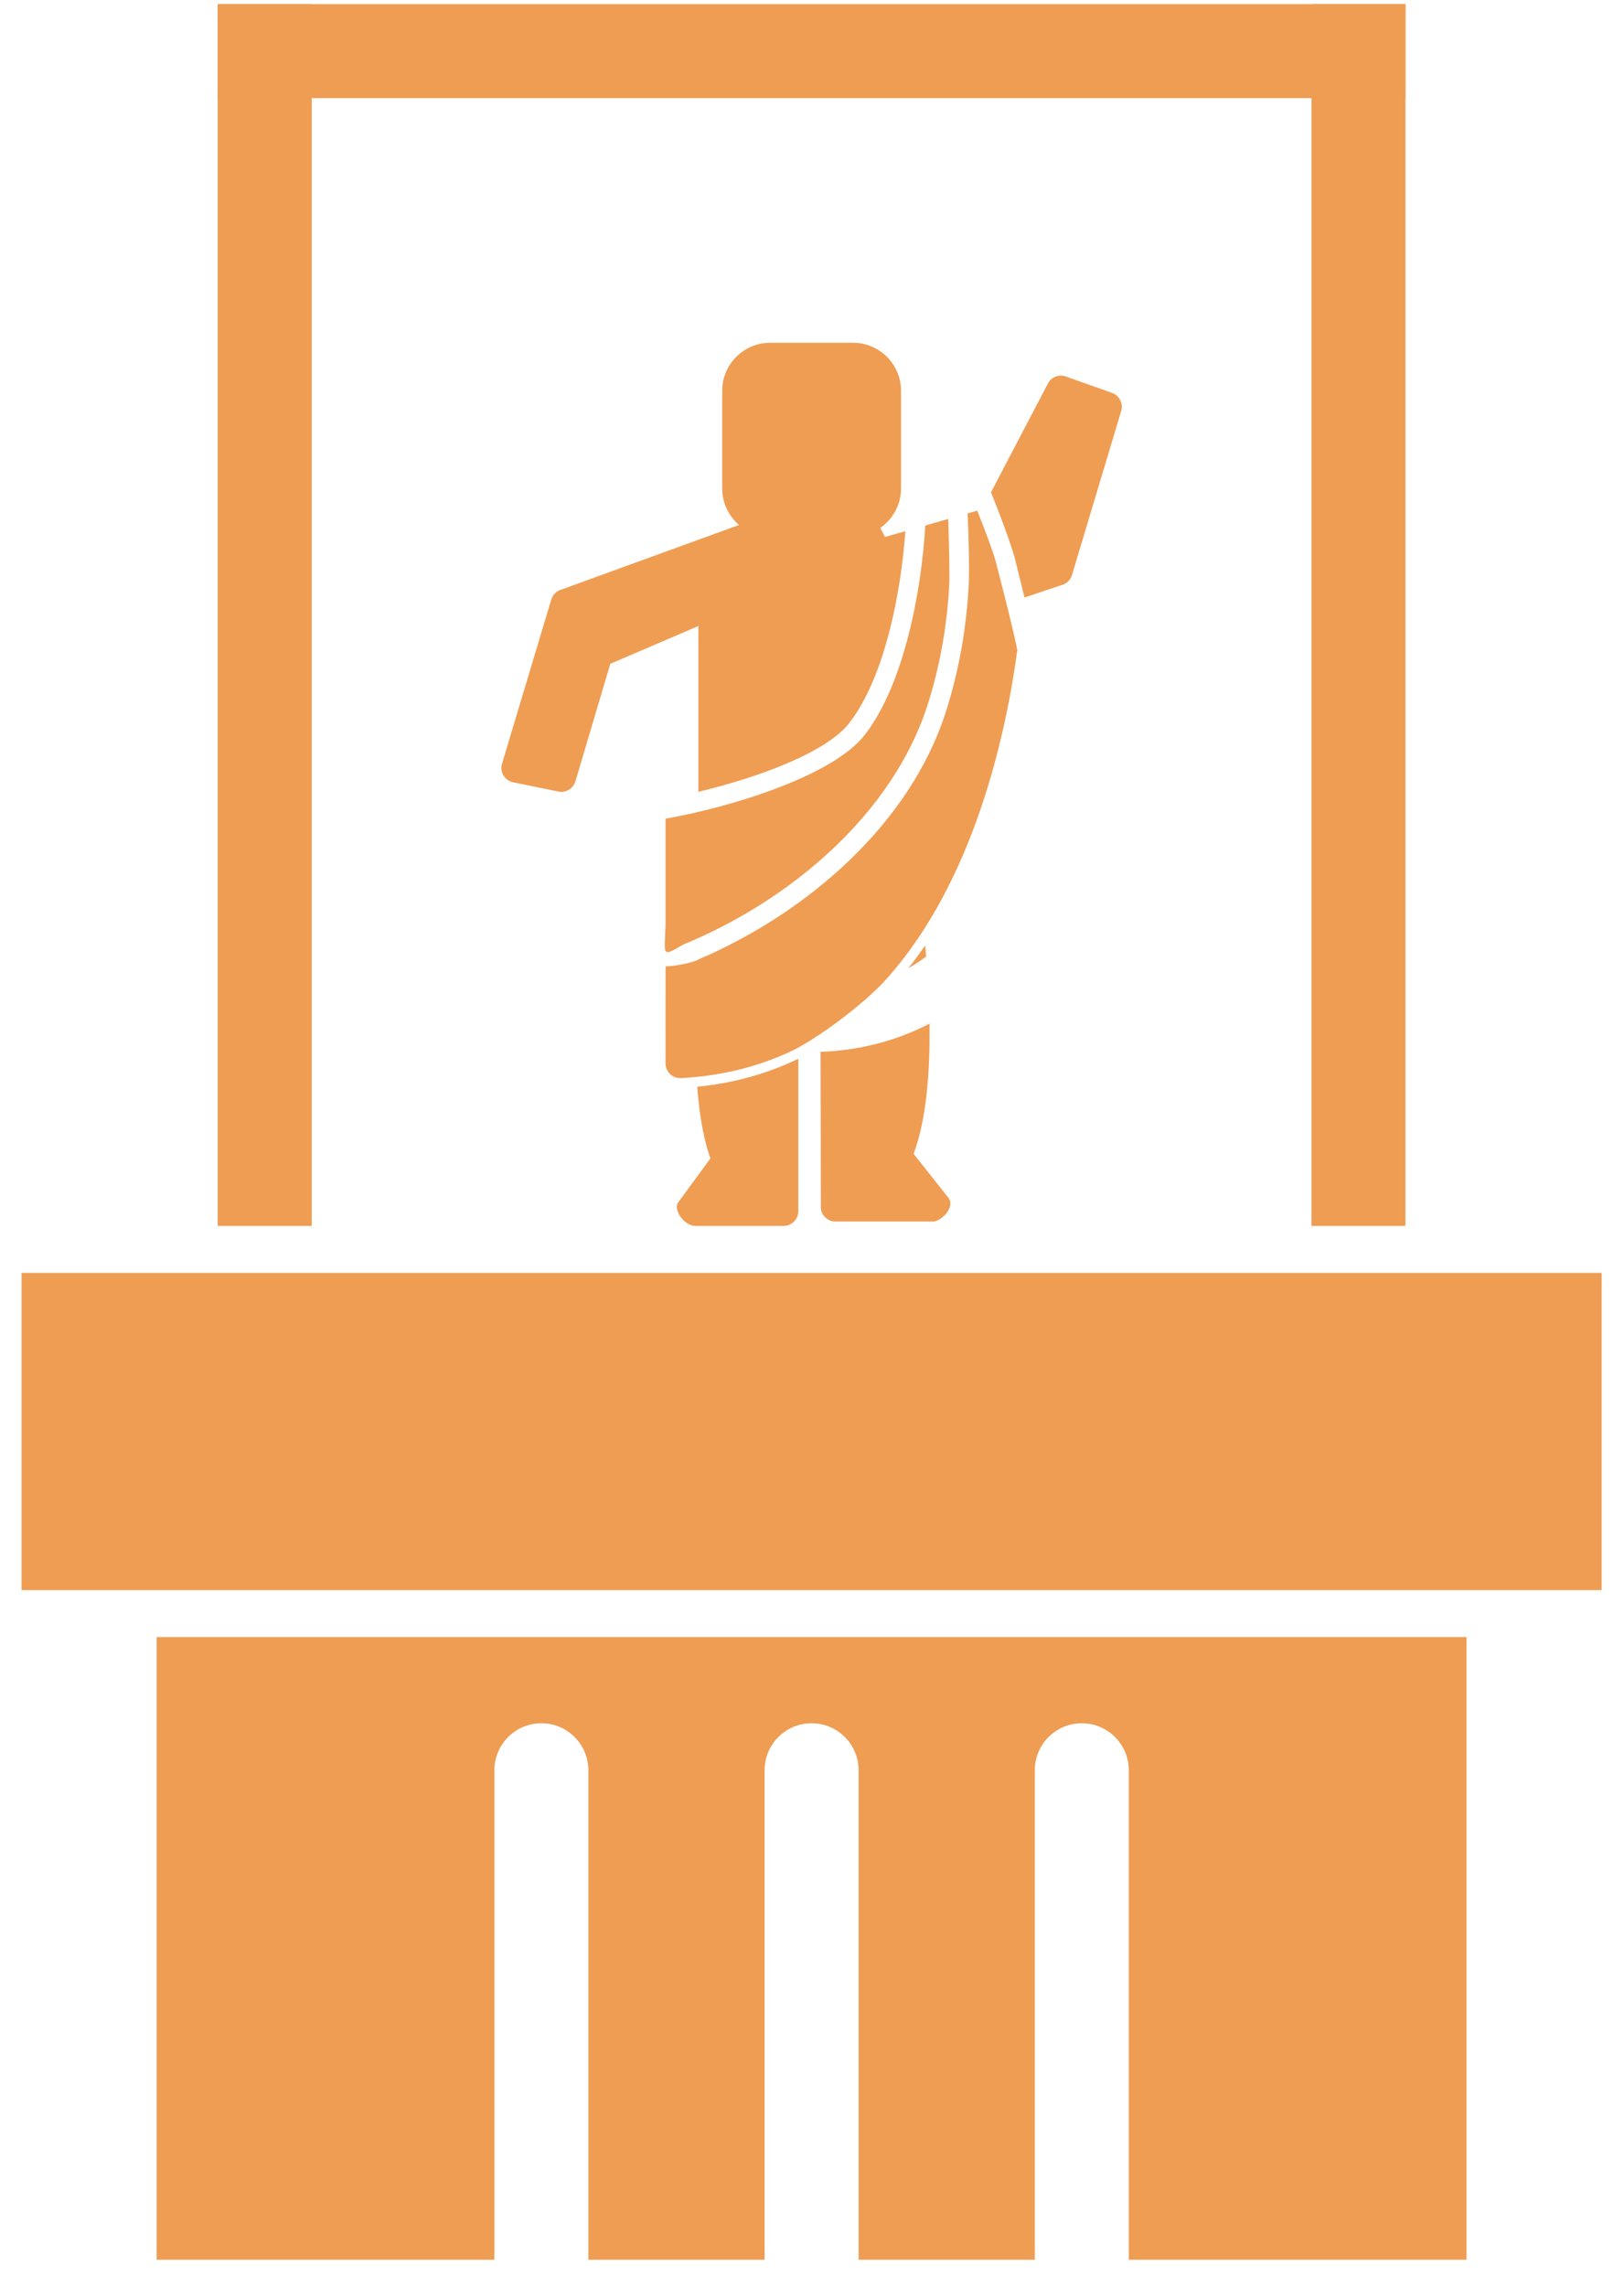
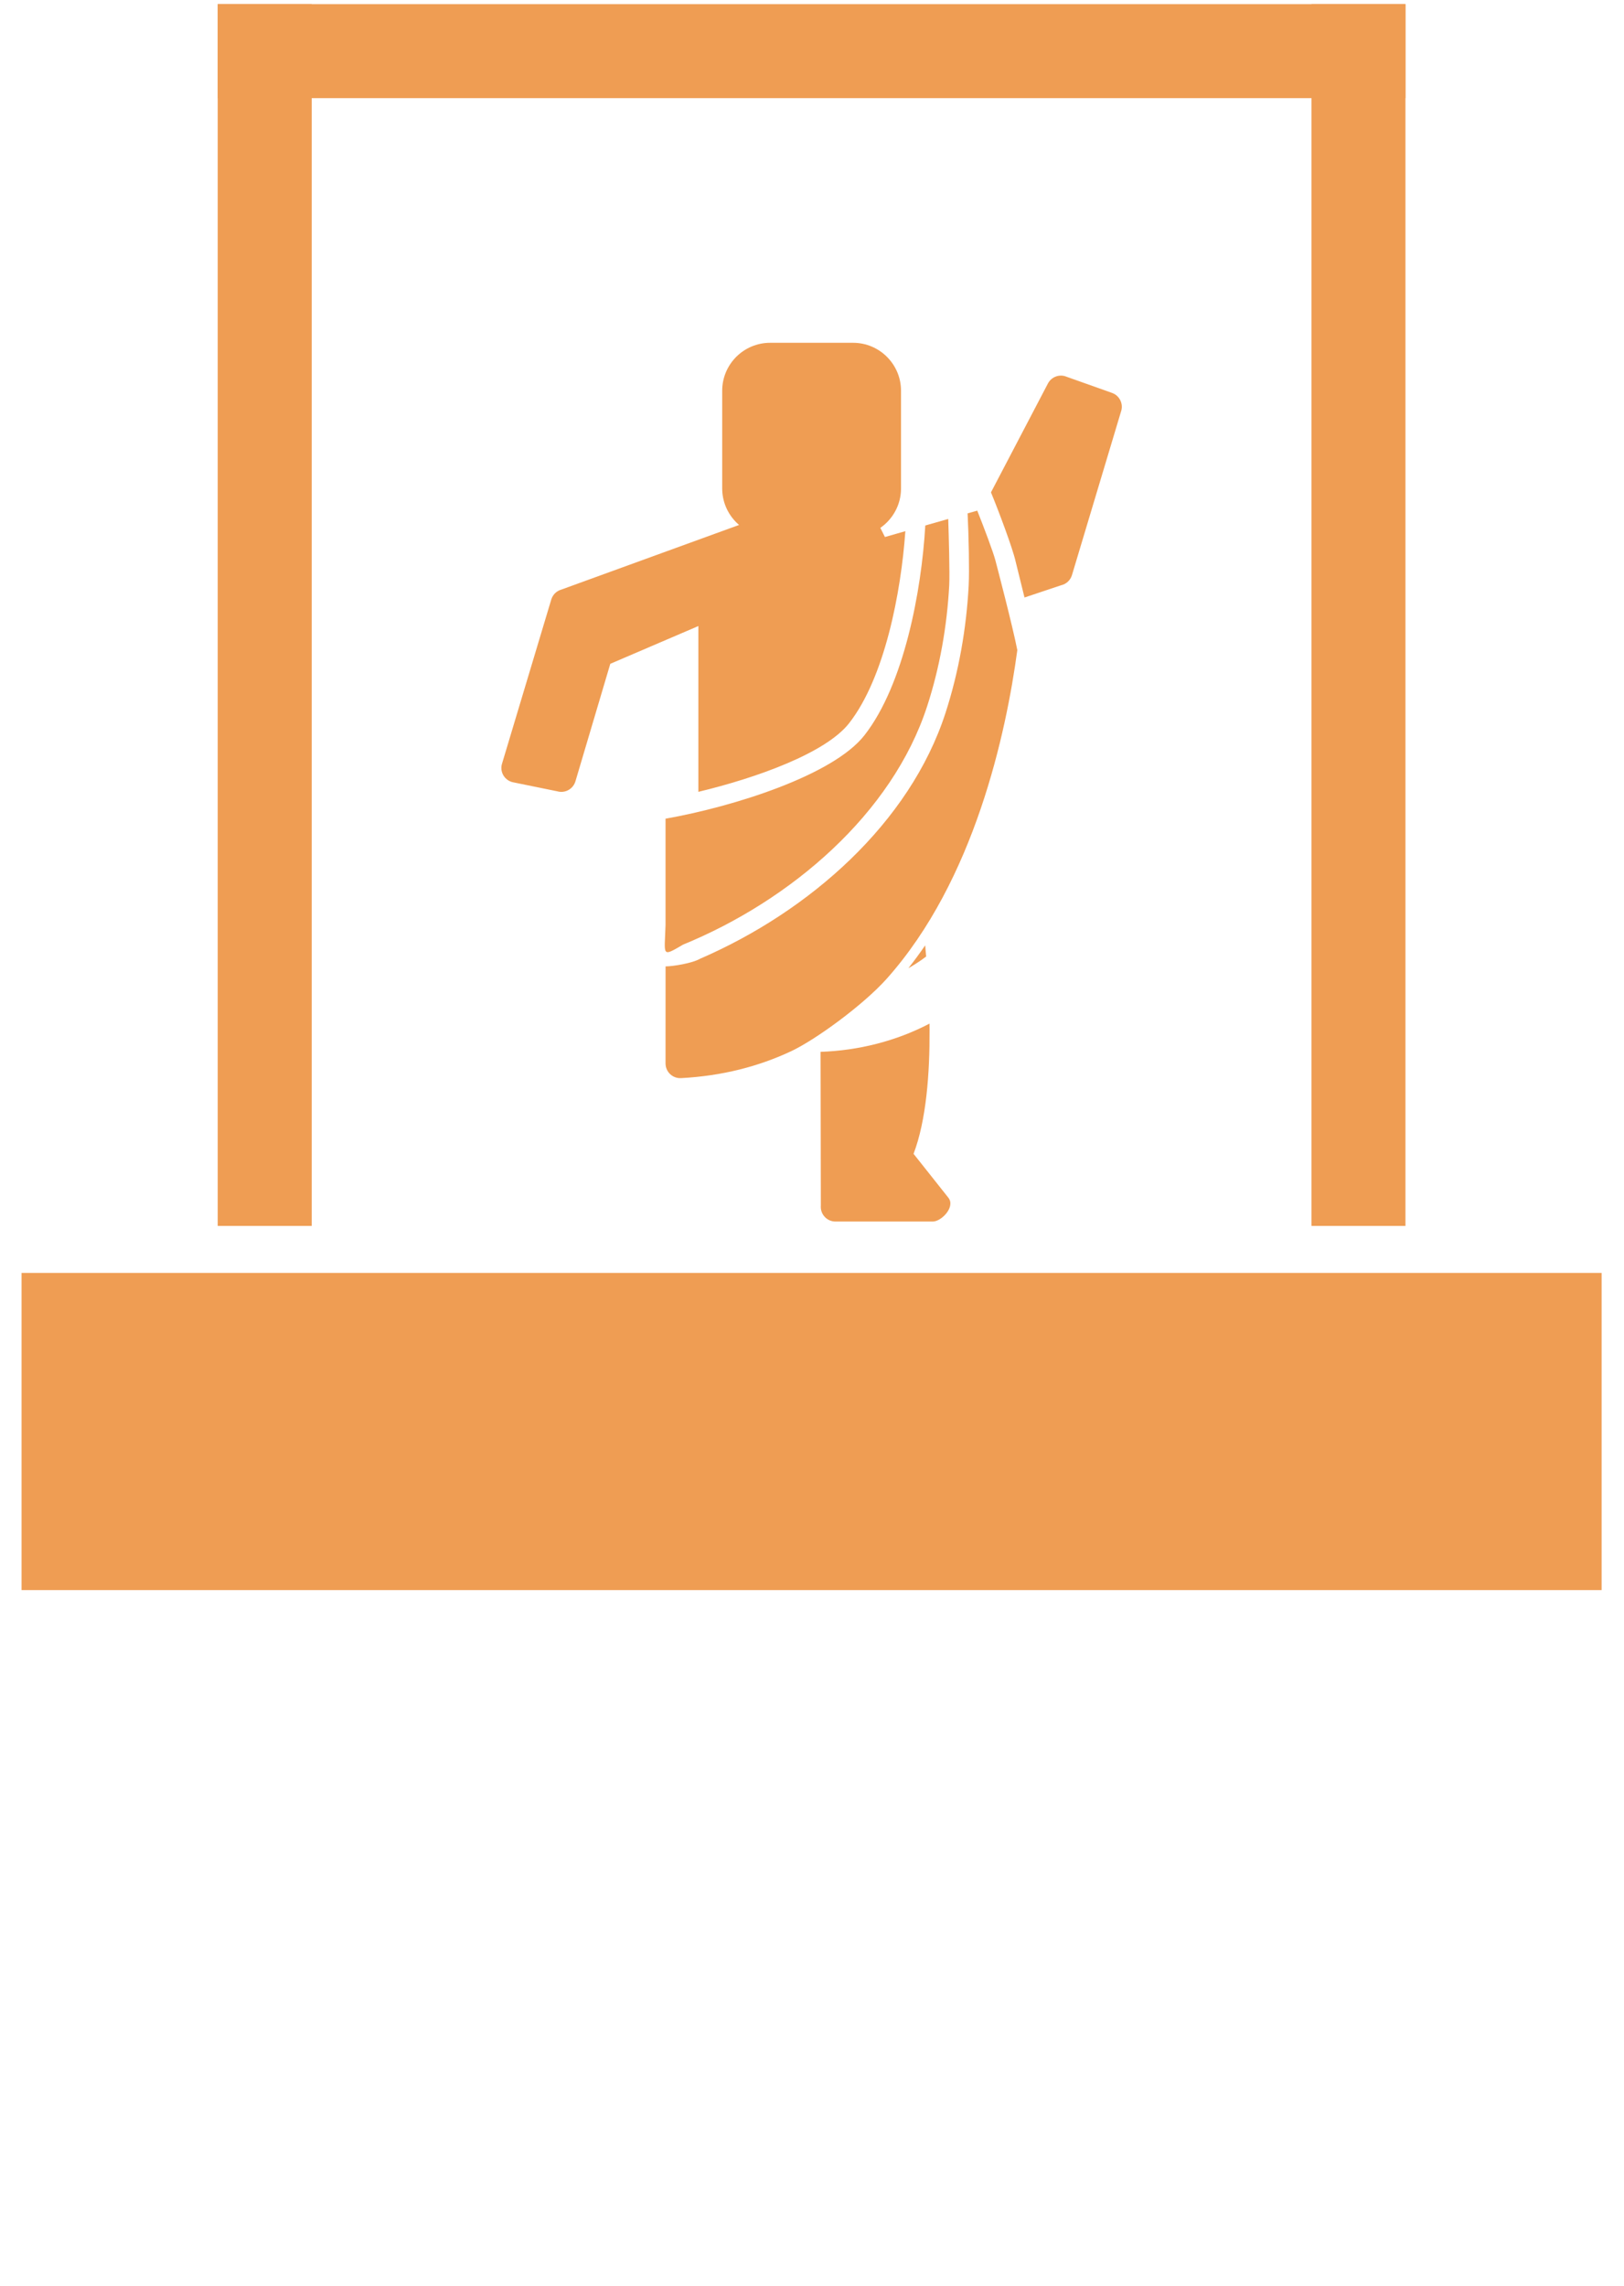
<svg xmlns="http://www.w3.org/2000/svg" width="54" height="76" viewBox="0 0 54 76" fill="none">
  <path d="M16.7 25.369L18.33 19.936C18.38 19.769 18.51 19.648 18.666 19.604L24.616 17.44L25.677 16.91C25.75 16.873 25.826 16.855 25.902 16.856H28.624C28.832 16.856 29.01 16.986 29.081 17.169L29.425 17.856L30.104 17.662C29.962 19.694 29.418 22.532 28.234 24.047C27.463 25.034 25.174 25.862 23.212 26.331L23.222 26.326V20.816L20.293 22.072L19.134 25.979C19.057 26.237 18.787 26.386 18.529 26.311L17.063 26.012C16.798 25.958 16.627 25.701 16.681 25.436C16.686 25.413 16.692 25.39 16.7 25.369ZM30.767 17.473L31.53 17.255C31.546 17.751 31.584 19.058 31.563 19.458C31.49 20.817 31.25 22.187 30.829 23.482C29.67 27.054 26.297 29.941 22.711 31.41C21.982 31.838 22.1 31.775 22.13 30.758V27.222C24.388 26.823 27.705 25.779 28.745 24.447C30.058 22.767 30.642 19.651 30.767 17.473ZM32.174 17.07L32.495 16.979C32.721 17.547 33.026 18.356 33.098 18.632C33.157 18.857 33.666 20.797 33.827 21.616C33.456 24.367 32.406 29.269 29.485 32.543C28.714 33.407 27.132 34.565 26.307 34.953C26.307 34.953 23.403 31.968 23.278 31.879C26.917 30.305 30.253 27.362 31.439 23.706C31.881 22.342 32.134 20.898 32.21 19.466C32.235 18.984 32.212 17.815 32.174 17.07ZM26.307 34.953C25.24 35.454 24.027 35.775 22.645 35.848C22.375 35.862 22.145 35.656 22.131 35.386C22.13 35.377 22.13 35.369 22.13 35.36L22.131 32.133C22.367 32.133 23.014 32.031 23.278 31.879C24.382 32.541 25.821 34.337 26.307 34.953ZM32.951 16.371L34.844 12.753C34.963 12.525 35.235 12.429 35.467 12.528L36.975 13.064C37.23 13.154 37.364 13.434 37.274 13.688L35.644 19.123C35.591 19.297 35.451 19.422 35.285 19.46L34.066 19.867C33.923 19.285 33.797 18.785 33.772 18.675C33.677 18.24 33.192 16.953 32.951 16.371Z" fill="#EF9D53" />
  <path d="M27.285 34.974L27.294 40.086C27.292 40.099 27.292 40.114 27.292 40.128C27.292 40.398 27.511 40.617 27.781 40.617H31.015C31.304 40.617 31.777 40.131 31.534 39.824L30.377 38.365C30.8 37.254 30.917 35.689 30.909 34.244C30.909 34.174 30.908 34.105 30.907 34.036C29.792 34.619 28.542 34.931 27.285 34.974ZM30.796 31.805C30.785 31.673 30.773 31.549 30.763 31.434C30.583 31.696 30.397 31.95 30.204 32.194C30.239 32.174 30.273 32.154 30.308 32.133C30.478 32.031 30.641 31.922 30.796 31.805Z" fill="#EF9D53" />
-   <path d="M23.183 36.135C23.21 36.494 23.249 36.846 23.301 37.182C23.377 37.669 23.481 38.123 23.622 38.517L22.547 39.985C22.376 40.217 22.752 40.763 23.116 40.763H26.054C26.324 40.763 26.544 40.544 26.544 40.273V35.204C25.532 35.693 24.413 36.013 23.183 36.135Z" fill="#EF9D53" />
  <path d="M25.607 11.398H28.366C28.805 11.398 29.204 11.577 29.492 11.865C29.781 12.154 29.96 12.552 29.96 12.991V16.242C29.96 16.681 29.781 17.079 29.492 17.368C29.204 17.656 28.805 17.835 28.366 17.835H25.607C25.168 17.835 24.77 17.656 24.481 17.368C24.193 17.079 24.014 16.681 24.014 16.242V12.991C24.014 12.552 24.193 12.154 24.481 11.865C24.77 11.577 25.168 11.398 25.607 11.398Z" fill="#EF9D53" />
-   <path fill-rule="evenodd" clip-rule="evenodd" d="M48.764 54.435V75.138H37.533V58.862C37.533 57.999 36.834 57.299 35.971 57.299C35.108 57.299 34.408 57.999 34.408 58.862V75.138H28.549V58.862C28.549 57.999 27.849 57.299 26.986 57.299C26.123 57.299 25.424 57.999 25.424 58.862V75.138H19.564V58.862C19.564 57.999 18.865 57.299 18.002 57.299C17.139 57.299 16.439 57.999 16.439 58.862V75.138H5.209V54.435H48.764Z" fill="#EF9D53" />
  <path d="M53.256 42.325H0.717V52.872H53.256V42.325Z" fill="#EF9D53" />
  <path d="M10.365 0.138H7.239V40.763H10.365V0.138Z" fill="#EF9D53" />
  <path d="M46.733 0.138H43.608V40.763H46.733V0.138Z" fill="#EF9D53" />
  <path d="M7.24 0.138L7.24 3.263L46.733 3.263L46.733 0.138L7.24 0.138Z" fill="#EF9D53" />
</svg>